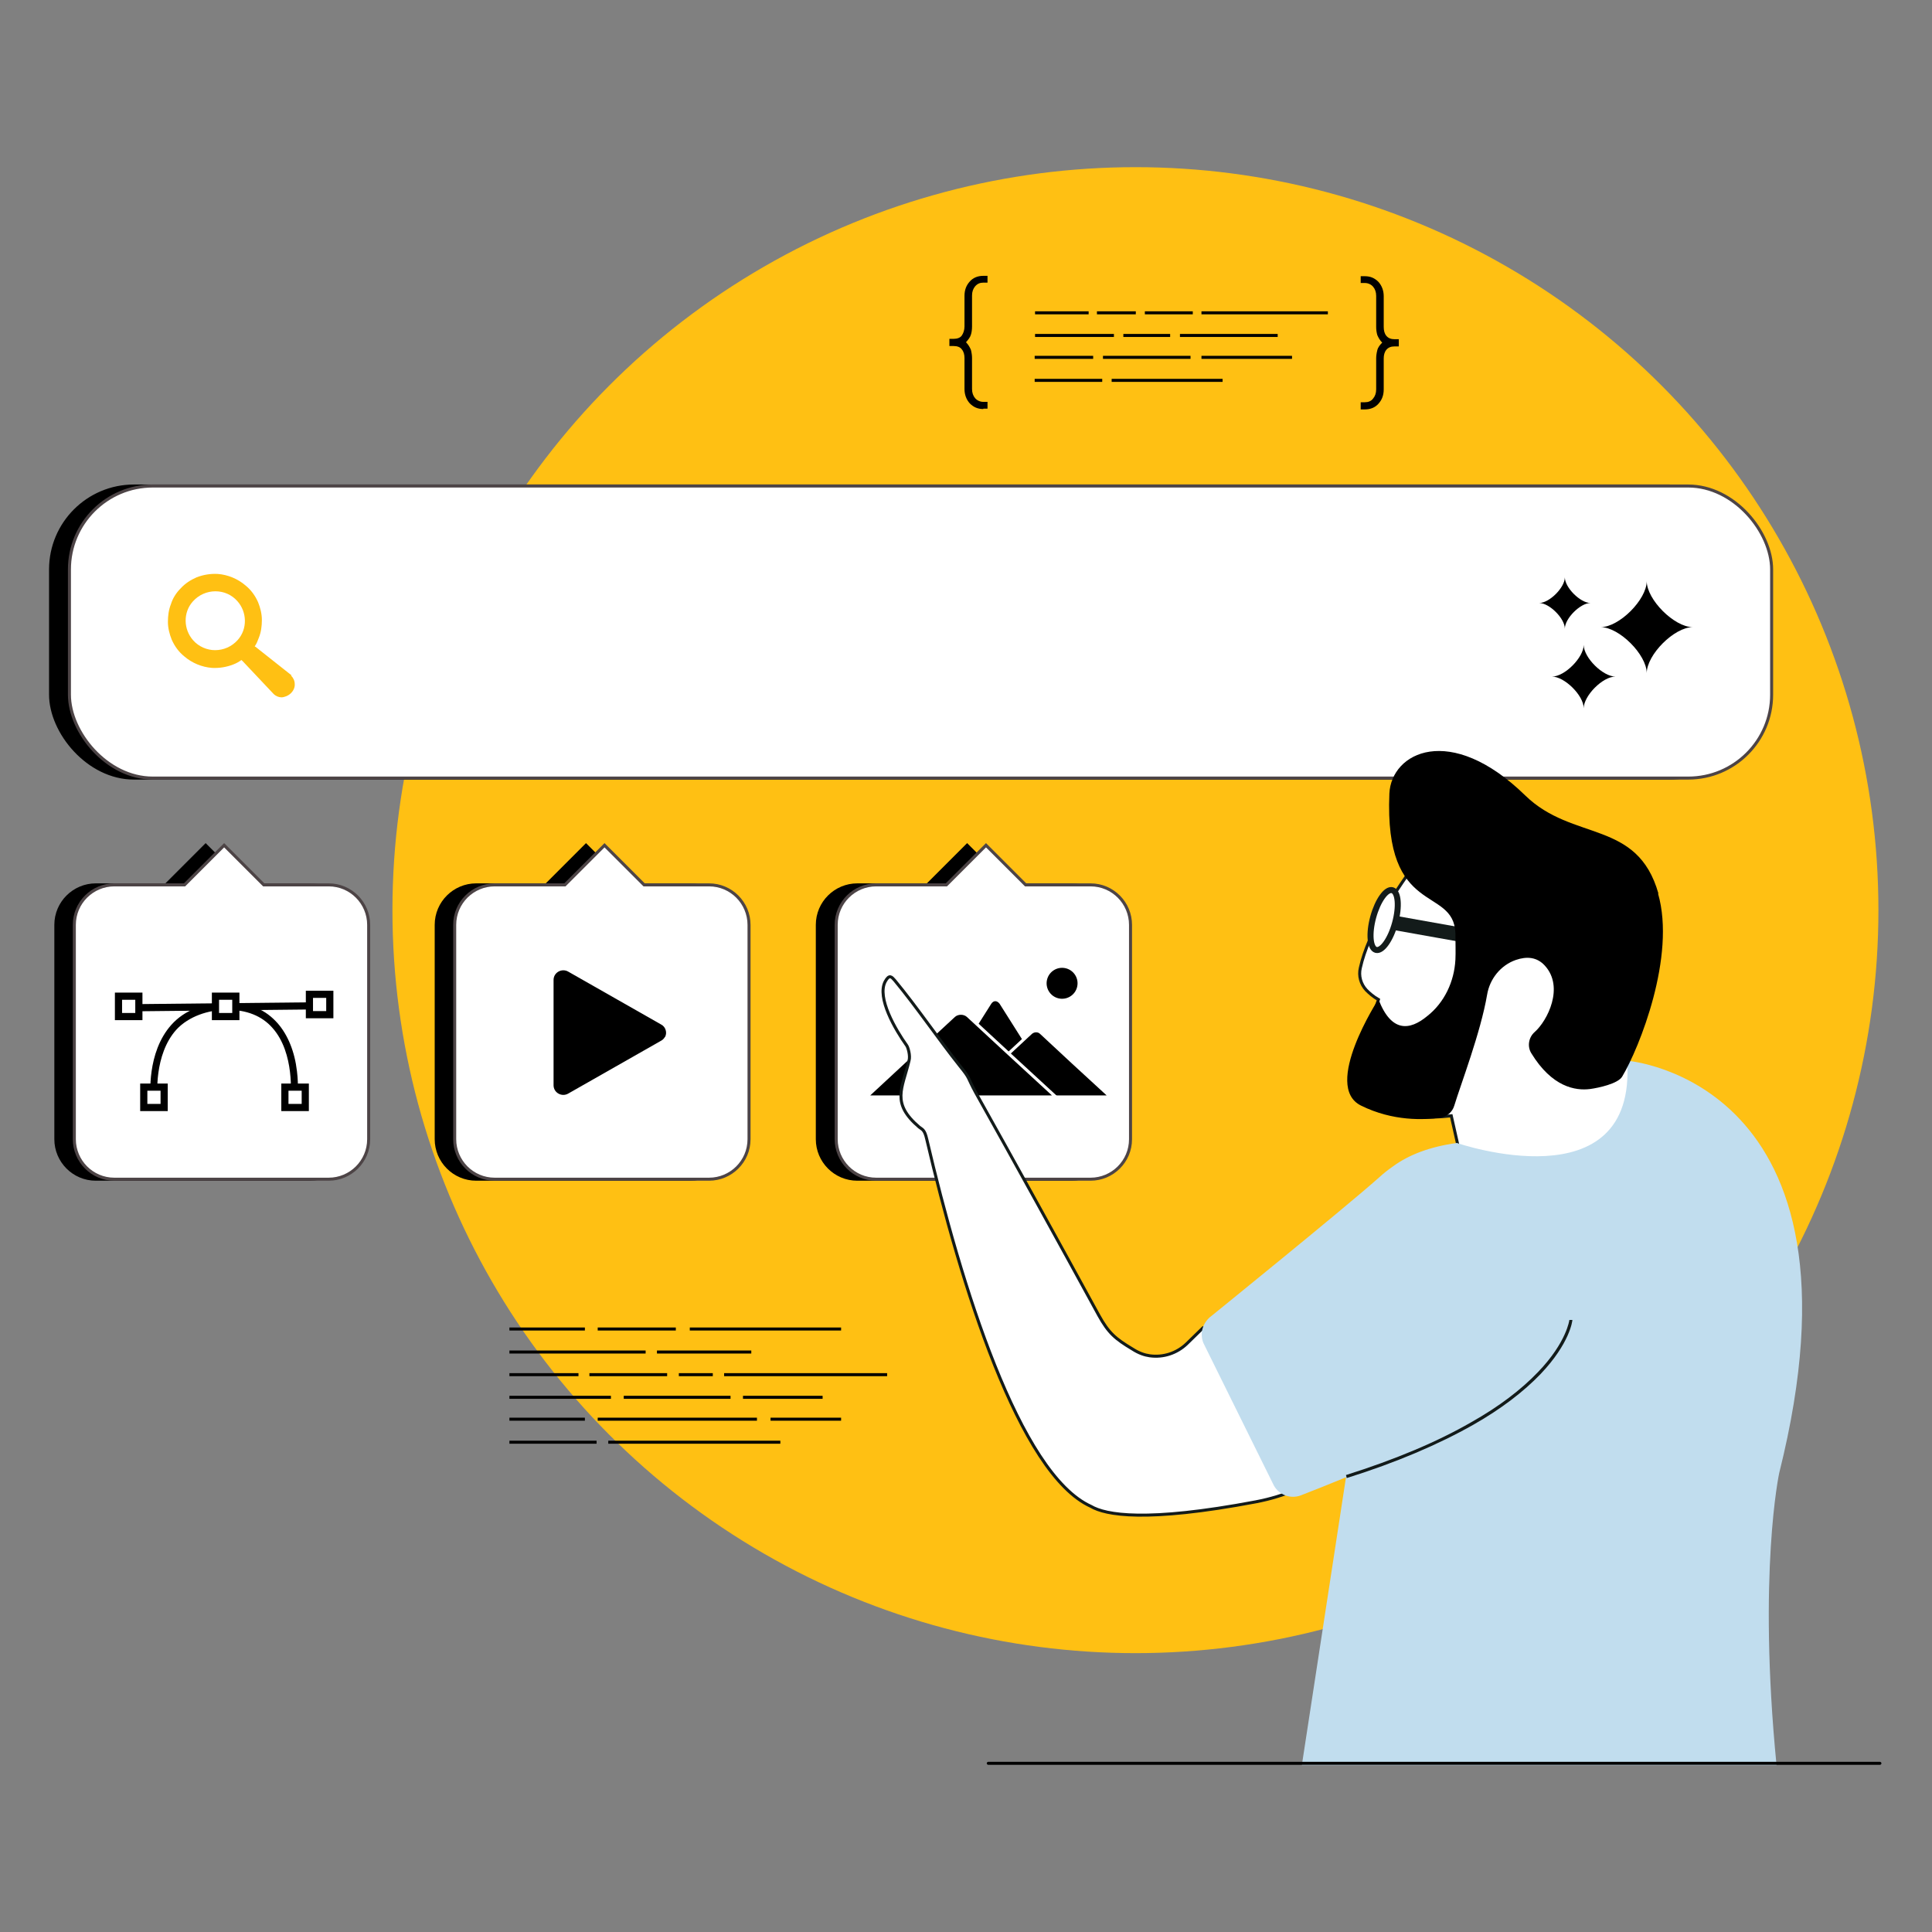
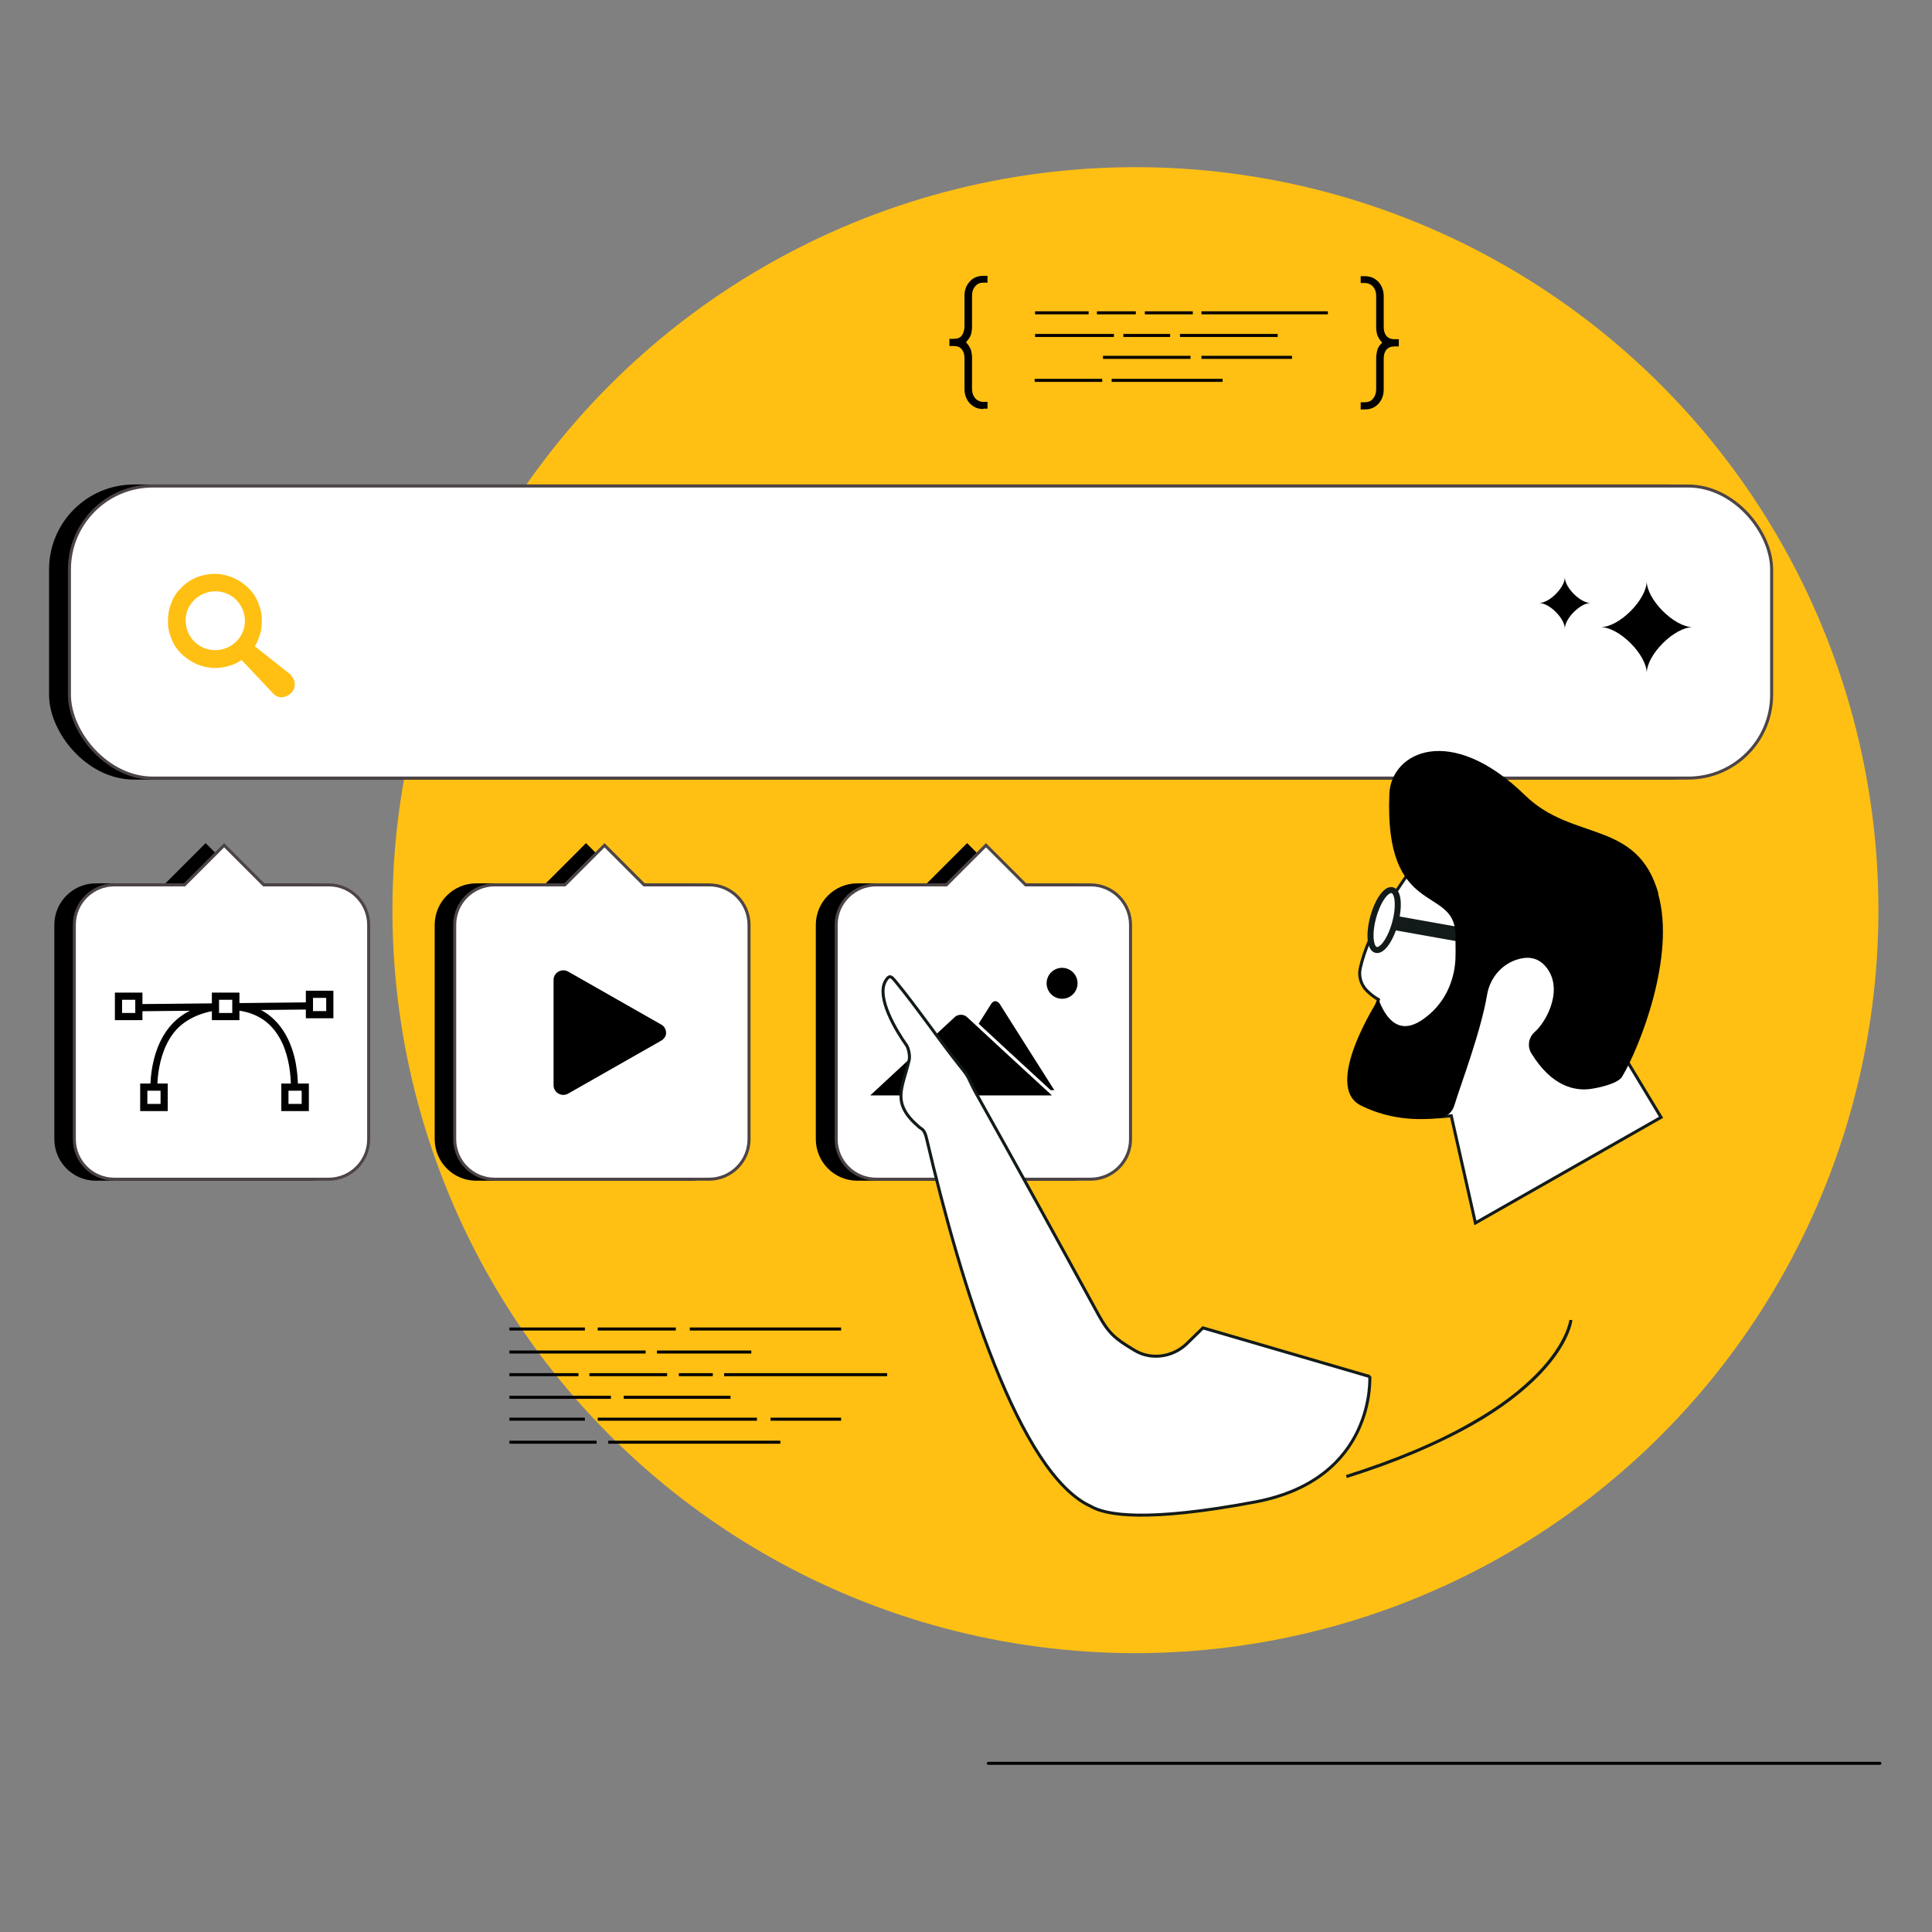
<svg xmlns="http://www.w3.org/2000/svg" id="Layer_1" version="1.1" viewBox="0 0 512 512">
  <rect x="0" y="0" width="512" height="512" fill="#808080" stroke="none" />
  <defs>
    <style>
      .st0 {
        fill: #c1ddee;
      }

      .st1 {
        stroke-width: 1.9px;
      }

      .st1, .st2, .st3, .st4, .st5, .st6, .st7 {
        stroke-miterlimit: 10;
      }

      .st1, .st2, .st8 {
        fill: #fff;
      }

      .st1, .st4 {
        stroke: #000;
      }

      .st2 {
        stroke: #4d4446;
      }

      .st2, .st4, .st6 {
        stroke-width: .8px;
      }

      .st3 {
        stroke-width: .8px;
      }

      .st3, .st7 {
        stroke: #fff;
      }

      .st5 {
        stroke-width: 1.6px;
      }

      .st5, .st6 {
        fill: none;
        stroke: #131b1a;
      }

      .st9 {
        fill: #131b1a;
      }

      .st7 {
        stroke-width: 0px;
      }

      .st10 {
        fill: #ffc013;
      }
    </style>
  </defs>
  <circle class="st10" cx="300.9" cy="241.2" r="196.9" />
  <path class="st4" d="M183.1,234.5h-17.3l-10.5-10.5-10.5,10.5h-18.6c-5.8,0-10.6,4.7-10.6,10.6v56.8c0,5.8,4.7,10.6,10.6,10.6h56.8c5.8,0,10.6-4.7,10.6-10.6v-56.8c0-5.8-4.7-10.6-10.6-10.6Z" />
  <path class="st4" d="M284.1,234.5h-17.3l-10.5-10.5-10.5,10.5h-18.6c-5.8,0-10.6,4.7-10.6,10.6v56.8c0,5.8,4.7,10.6,10.6,10.6h56.8c5.8,0,10.6-4.7,10.6-10.6v-56.8c0-5.8-4.7-10.6-10.6-10.6Z" />
  <path class="st4" d="M82.3,234.5h-17.3l-10.5-10.5-10.5,10.5h-18.6c-5.8,0-10.6,4.7-10.6,10.6v56.8c0,5.8,4.7,10.6,10.6,10.6h56.8c5.8,0,10.6-4.7,10.6-10.6v-56.8c0-5.8-4.7-10.6-10.6-10.6Z" />
  <rect class="st4" x="13.4" y="128.8" width="451.1" height="77.4" rx="22.1" ry="22.1" />
  <path class="st2" d="M188,234.5h-17.3l-10.5-10.5-10.5,10.5h-18.6c-5.8,0-10.6,4.7-10.6,10.6v56.8c0,5.8,4.7,10.6,10.6,10.6h56.8c5.8,0,10.6-4.7,10.6-10.6v-56.8c0-5.8-4.7-10.6-10.6-10.6Z" />
  <path class="st2" d="M289.1,234.5h-17.3l-10.5-10.5-10.5,10.5h-18.6c-5.8,0-10.6,4.7-10.6,10.6v56.8c0,5.8,4.7,10.6,10.6,10.6h56.8c5.8,0,10.6-4.7,10.6-10.6v-56.8c0-5.8-4.7-10.6-10.6-10.6Z" />
  <path class="st7" d="M263.8,288.9h-15.6s7.8-12.3,7.8-12.3l6.7-10.6c.6-.9,1.5-.9,2.2,0l6.7,10.6,7.8,12.3h-15.6Z" />
  <g>
-     <path class="st3" d="M274.6,290.7h-19.8s9.9-9.1,9.9-9.1l8.5-7.9c.8-.7,2-.7,2.7,0l8.5,7.9,9.9,9.1h-19.8Z" />
    <path class="st3" d="M254.7,290.7h-25.1s12.5-11.6,12.5-11.6l10.7-9.9c1-.9,2.7-.9,3.7,0l10.7,9.9,12.6,11.6h-25.1Z" />
  </g>
  <circle cx="281.6" cy="260.7" r="4.1" transform="translate(-37.4 474.1) rotate(-76.6)" />
  <path class="st2" d="M87.2,234.5h-17.3l-10.5-10.5-10.5,10.5h-18.6c-5.8,0-10.6,4.7-10.6,10.6v56.8c0,5.8,4.7,10.6,10.6,10.6h56.8c5.8,0,10.6-4.7,10.6-10.6v-56.8c0-5.8-4.7-10.6-10.6-10.6Z" />
  <rect x="33.6" y="265.8" width="51.5" height="1.9" transform="translate(-3 .7) rotate(-.6)" />
  <path d="M78.9,291l-1.9-.2c0-.1,1.2-11.7-4.8-18.4-2.8-3.2-6.9-4.8-12-4.8s-10.2,1.8-13.4,5.2c-6.1,6.7-5.1,17.9-5,18l-1.9.2c0-.5-1.1-12,5.5-19.4,3.5-3.9,8.5-5.8,14.8-5.8s10.2,1.8,13.4,5.4c2.7,3.1,4.5,7.5,5.1,12.7.5,4,.1,7,.1,7.1Z" />
  <rect class="st1" x="31.4" y="264" width="5.4" height="5.4" />
  <rect class="st1" x="38.1" y="288.1" width="5.4" height="5.4" />
  <rect class="st1" x="75.5" y="288.1" width="5.4" height="5.4" />
  <rect class="st1" x="57.1" y="264" width="5.4" height="5.4" />
  <rect class="st1" x="82" y="263.5" width="5.4" height="5.4" />
  <rect class="st2" x="18.4" y="128.8" width="451.1" height="77.4" rx="22.1" ry="22.1" />
  <path class="st10" d="M77.3,179h0s-9.6-7.6-9.6-7.6c0,0-.1,0-.2-.1.5-.7.8-1.5,1.1-2.3.6-1.5.8-3.1.8-4.7,0-1.6-.4-3.2-1-4.7-.8-1.8-1.9-3.3-3.4-4.5-2-1.7-4.6-2.8-7.3-3-1.9-.1-3.8.2-5.6.9-1.6.7-3,1.6-4.2,2.9-1.2,1.2-2.1,2.6-2.6,4.2-.6,1.5-.8,3.1-.8,4.7,0,1.6.4,3.2,1,4.7.8,1.8,1.9,3.3,3.4,4.5,2,1.7,4.6,2.8,7.3,3,1.9.1,3.8-.2,5.6-.9.8-.3,1.5-.7,2.2-1.2,0,0,.1.2.2.2l8.3,8.8h0c.6.6,1.4.9,2.1.9s1.8-.4,2.5-1.1c.7-.7,1.1-1.6,1-2.5,0-.8-.4-1.6-1-2.2ZM57,172.3c-2.1,0-4.3-.9-5.8-2.6-2.6-2.9-2.7-7.4-.1-10.3,1.6-1.8,3.8-2.7,6-2.7s4.3.9,5.8,2.6c2.6,2.9,2.7,7.4.1,10.3-1.6,1.8-3.8,2.7-6,2.7Z" />
  <g>
    <path d="M414.7,166.6c0-2.7-4.1-6.8-6.8-6.8,2.7,0,6.8-4.1,6.8-6.8,0,2.7,4.1,6.8,6.8,6.8-2.7,0-6.8,4.1-6.8,6.8Z" />
-     <path d="M419.7,187.7c0-3.4-5.1-8.4-8.4-8.4,3.4,0,8.4-5.1,8.4-8.4,0,3.4,5.1,8.4,8.4,8.4-3.4,0-8.4,5.1-8.4,8.4Z" />
    <path d="M436.4,178.4c0-4.9-7.3-12.2-12.2-12.2,4.9,0,12.2-7.3,12.2-12.2,0,4.9,7.3,12.2,12.2,12.2-4.9,0-12.2,7.3-12.2,12.2Z" />
  </g>
  <path d="M176.2,274.9c.7-1.2.2-2.8-1-3.4l-12.3-7-12.3-7c-1.7-1-3.9.2-3.9,2.2v27.9c0,2,2.2,3.2,3.9,2.2l12.3-7,12.3-7h0c.4-.2.8-.6,1-1Z" />
  <g>
    <rect x="135" y="363.9" width="18.3" height=".8" />
    <rect x="135" y="369.9" width="26.9" height=".8" />
    <rect x="165.3" y="369.9" width="28.3" height=".8" />
-     <rect x="196.9" y="369.9" width="21.1" height=".8" />
    <rect x="135" y="375.7" width="20" height=".8" />
    <rect x="135" y="381.8" width="23.1" height=".8" />
    <rect x="161.2" y="381.8" width="45.6" height=".8" />
    <rect x="158.4" y="375.7" width="42.2" height=".8" />
    <rect x="204.2" y="375.7" width="18.7" height=".8" />
    <rect x="135" y="351.8" width="20" height=".8" />
    <rect x="135" y="357.9" width="36.1" height=".8" />
    <rect x="174.1" y="357.9" width="25" height=".8" />
    <rect x="158.4" y="351.8" width="20.7" height=".8" />
    <rect x="182.8" y="351.8" width="40.1" height=".8" />
    <rect x="156.2" y="363.9" width="20.6" height=".8" />
    <rect x="179.9" y="363.9" width="9" height=".8" />
    <rect x="191.9" y="363.9" width="43.2" height=".8" />
  </g>
  <g>
    <g>
      <path d="M260.6,108.4c-1.5,0-2.6-.5-3.6-1.5-.9-1-1.4-2.3-1.4-3.8v-8.2c0-.9-.2-1.7-.7-2.3-.4-.6-1.2-.9-2.2-.9h-1.1s0-1.9,0-1.9h1.1c1,0,1.8-.3,2.2-.9.4-.6.7-1.4.7-2.4v-8.1c0-1.6.5-2.8,1.4-3.8.9-1,2.1-1.5,3.6-1.5h1.1s0,1.8,0,1.8h-1.1c-.9,0-1.6.3-2.2,1-.5.6-.8,1.4-.8,2.4v8.2c0,.8-.1,1.6-.3,2.2-.2.7-.7,1.3-1.3,2,.6.6,1,1.3,1.3,2,.2.8.3,1.5.3,2.2v8.2c0,1,.3,1.8.8,2.4.5.6,1.3,1,2.2,1h1.1s0,1.8,0,1.8h-1.1Z" />
      <path d="M360.6,108.4v-1.8s1.1,0,1.1,0c.9,0,1.7-.3,2.2-1,.5-.6.8-1.4.8-2.4v-8.2c0-.7.1-1.4.3-2.2.2-.8.7-1.4,1.3-2-.6-.6-1-1.3-1.3-2-.2-.7-.3-1.4-.3-2.2v-8.2c0-1-.3-1.8-.8-2.4-.5-.6-1.3-1-2.2-1h-1.1s0-1.8,0-1.8h1.1c1.5,0,2.6.5,3.6,1.5.9,1,1.4,2.3,1.4,3.8v8.1c0,1,.2,1.8.7,2.4.5.6,1.2.9,2.2.9h1.1s0,1.9,0,1.9h-1.1c-1,0-1.7.3-2.2.9-.5.6-.7,1.4-.7,2.3v8.2c0,1.6-.5,2.8-1.4,3.8-.9,1-2.1,1.5-3.6,1.5h-1.1Z" />
    </g>
    <g>
      <rect x="274.3" y="82.5" width="14.2" height=".8" />
      <rect x="274.3" y="88.5" width="20.9" height=".8" />
      <rect x="297.7" y="88.5" width="12.4" height=".8" />
      <rect x="312.7" y="88.5" width="25.9" height=".8" />
-       <rect x="274.2" y="94.3" width="15.5" height=".8" />
      <rect x="274.2" y="100.4" width="17.9" height=".8" />
      <rect x="294.6" y="100.4" width="29.4" height=".8" />
      <rect x="292.3" y="94.3" width="23.2" height=".8" />
      <rect x="318.4" y="94.3" width="24" height=".8" />
      <rect x="290.7" y="82.5" width="10.3" height=".8" />
      <rect x="303.4" y="82.5" width="12.7" height=".8" />
      <rect x="318.4" y="82.5" width="33.5" height=".8" />
    </g>
  </g>
  <g>
    <g>
      <path class="st8" d="M363,364.8l-44.2-12.9-4.3,4.2c-2.6,2.5-6.2,3.7-9.8,3.2-1.4-.2-2.9-.7-4.6-1.8-4.5-2.7-6.3-4.2-8.9-8.9-10.6-19.4-21.9-39.9-32.6-59-2.4-4.4-1.3-3.5-4.3-7.2-5.5-6.9-11.4-15.6-17.2-22.6-.8-.9-1.4-1.7-2.5.3-2.3,4.3,2.7,12.8,5.7,17,.3.4,1,2.6.6,4-1.8,7.5-4.8,11.2,2.7,17.6.7.6,1.4.5,2,3.2,9,38.5,24.5,88.7,43.5,97.3,3.9,2.3,14.6,4.3,43.7-1.2,32-6.1,30.2-33.3,30.2-33.3Z" />
      <path class="st6" d="M363,364.8l-44.2-12.9-4.3,4.2c-2.6,2.5-6.2,3.7-9.8,3.2-1.4-.2-2.9-.7-4.6-1.8-4.5-2.7-6.3-4.2-8.9-8.9-10.6-19.4-21.9-39.9-32.6-59-2.4-4.4-1.3-3.5-4.3-7.2-5.5-6.9-11.4-15.6-17.2-22.6-.8-.9-1.4-1.7-2.5.3-2.3,4.3,2.7,12.8,5.7,17,.3.4,1,2.6.6,4-1.8,7.5-4.8,11.2,2.7,17.6.7.6,1.4.5,2,3.2,9,38.5,24.5,88.7,43.5,97.3,3.9,2.3,14.6,4.3,43.7-1.2,32-6.1,30.2-33.3,30.2-33.3Z" />
    </g>
    <g>
      <path class="st8" d="M362.5,289.5c3.1,4.3,9.1,7.7,22.1,6.2l6.4,28.4,49.2-28-50.9-84.3s-24.6,25.8-28.8,44.7c-.5,2.1.1,4.3,1.6,5.9.8.8,1.8,1.7,3.2,2.5l-2.3,7.1c-1.4,4.3-3.3,13.9-.6,17.5Z" />
      <path class="st6" d="M362.5,289.5c3.1,4.3,9.1,7.7,22.1,6.2l6.4,28.4,49.2-28-50.9-84.3s-24.6,25.8-28.8,44.7c-.5,2.1.1,4.3,1.6,5.9.8.8,1.8,1.7,3.2,2.5l-2.3,7.1c-1.4,4.3-3.3,13.9-.6,17.5Z" />
    </g>
    <g>
      <ellipse class="st8" cx="367.1" cy="244.1" rx="8.2" ry="3" transform="translate(34.5 533.5) rotate(-74.7)" />
      <ellipse class="st5" cx="367.1" cy="244.1" rx="8.2" ry="3" transform="translate(34.5 533.5) rotate(-74.7)" />
    </g>
    <rect class="st9" x="384.6" y="231.3" width="3.8" height="32.9" transform="translate(74.5 584.6) rotate(-79.9)" />
-     <path class="st0" d="M431.2,281c2.7,38.4-45.1,21.9-45.1,21.9-7.3,1-12.8,3.2-16.8,6.1-1.3.9-2.6,1.9-3.9,3.1-9.1,8.1-44.3,36.6-44.3,36.6-2.5,1.8-3.4,5.1-1.9,7.8l18.4,37.2c1.4,2.5,4.4,3.6,7.1,2.6,3.1-1.2,7.4-2.9,12-4.8l-11.7,76.3h125.8c-5-50.9.7-77.4.7-77.4,26.1-104.2-40.3-109.3-40.3-109.3Z" />
    <path class="st9" d="M356.9,391.7l-.2-.8c13-4.1,24.2-8.8,33.2-14,7.3-4.1,13.2-8.6,17.7-13.3,7.6-7.9,8.3-13.8,8.3-13.8h.8c0,.3-.7,6.2-8.4,14.3-4.5,4.7-10.5,9.3-17.9,13.5-9.2,5.2-20.4,10-33.5,14.1Z" />
    <path d="M439.5,236.8c-5.6-19.7-22.7-13.7-35.3-26-19.9-19.4-35.5-11.4-36-.5-1.4,33,17,24.3,17.5,37,0,2.7.1,5,0,7-.3,5.8-2.9,11.4-7.5,15-4.6,3.8-9.5,4.4-12.9-4.5,0,0-15,23.1-4.6,28.2,8.5,4.2,16.7,3.8,21,3.2,1.8-.3,3.2-1.5,3.7-3.2,1.7-5.6,7-19.4,8.7-29.4.7-4.2,3.6-7.8,7.6-9.2,2.9-1,5.6-.8,7.7,1.5,5.2,5.7.7,14.6-2.7,17.6-1.6,1.4-2,3.8-.9,5.6,5.5,9,11.7,10,15.6,9.5,2.2-.3,7.4-1.4,8.5-3.3,4.5-7.5,14.3-31.9,9.5-48.5Z" />
  </g>
  <path d="M498.2,467.7h-236.3c-.2,0-.4-.2-.4-.4s.2-.4.4-.4h236.3c.2,0,.4.2.4.4s-.2.4-.4.4Z" />
</svg>